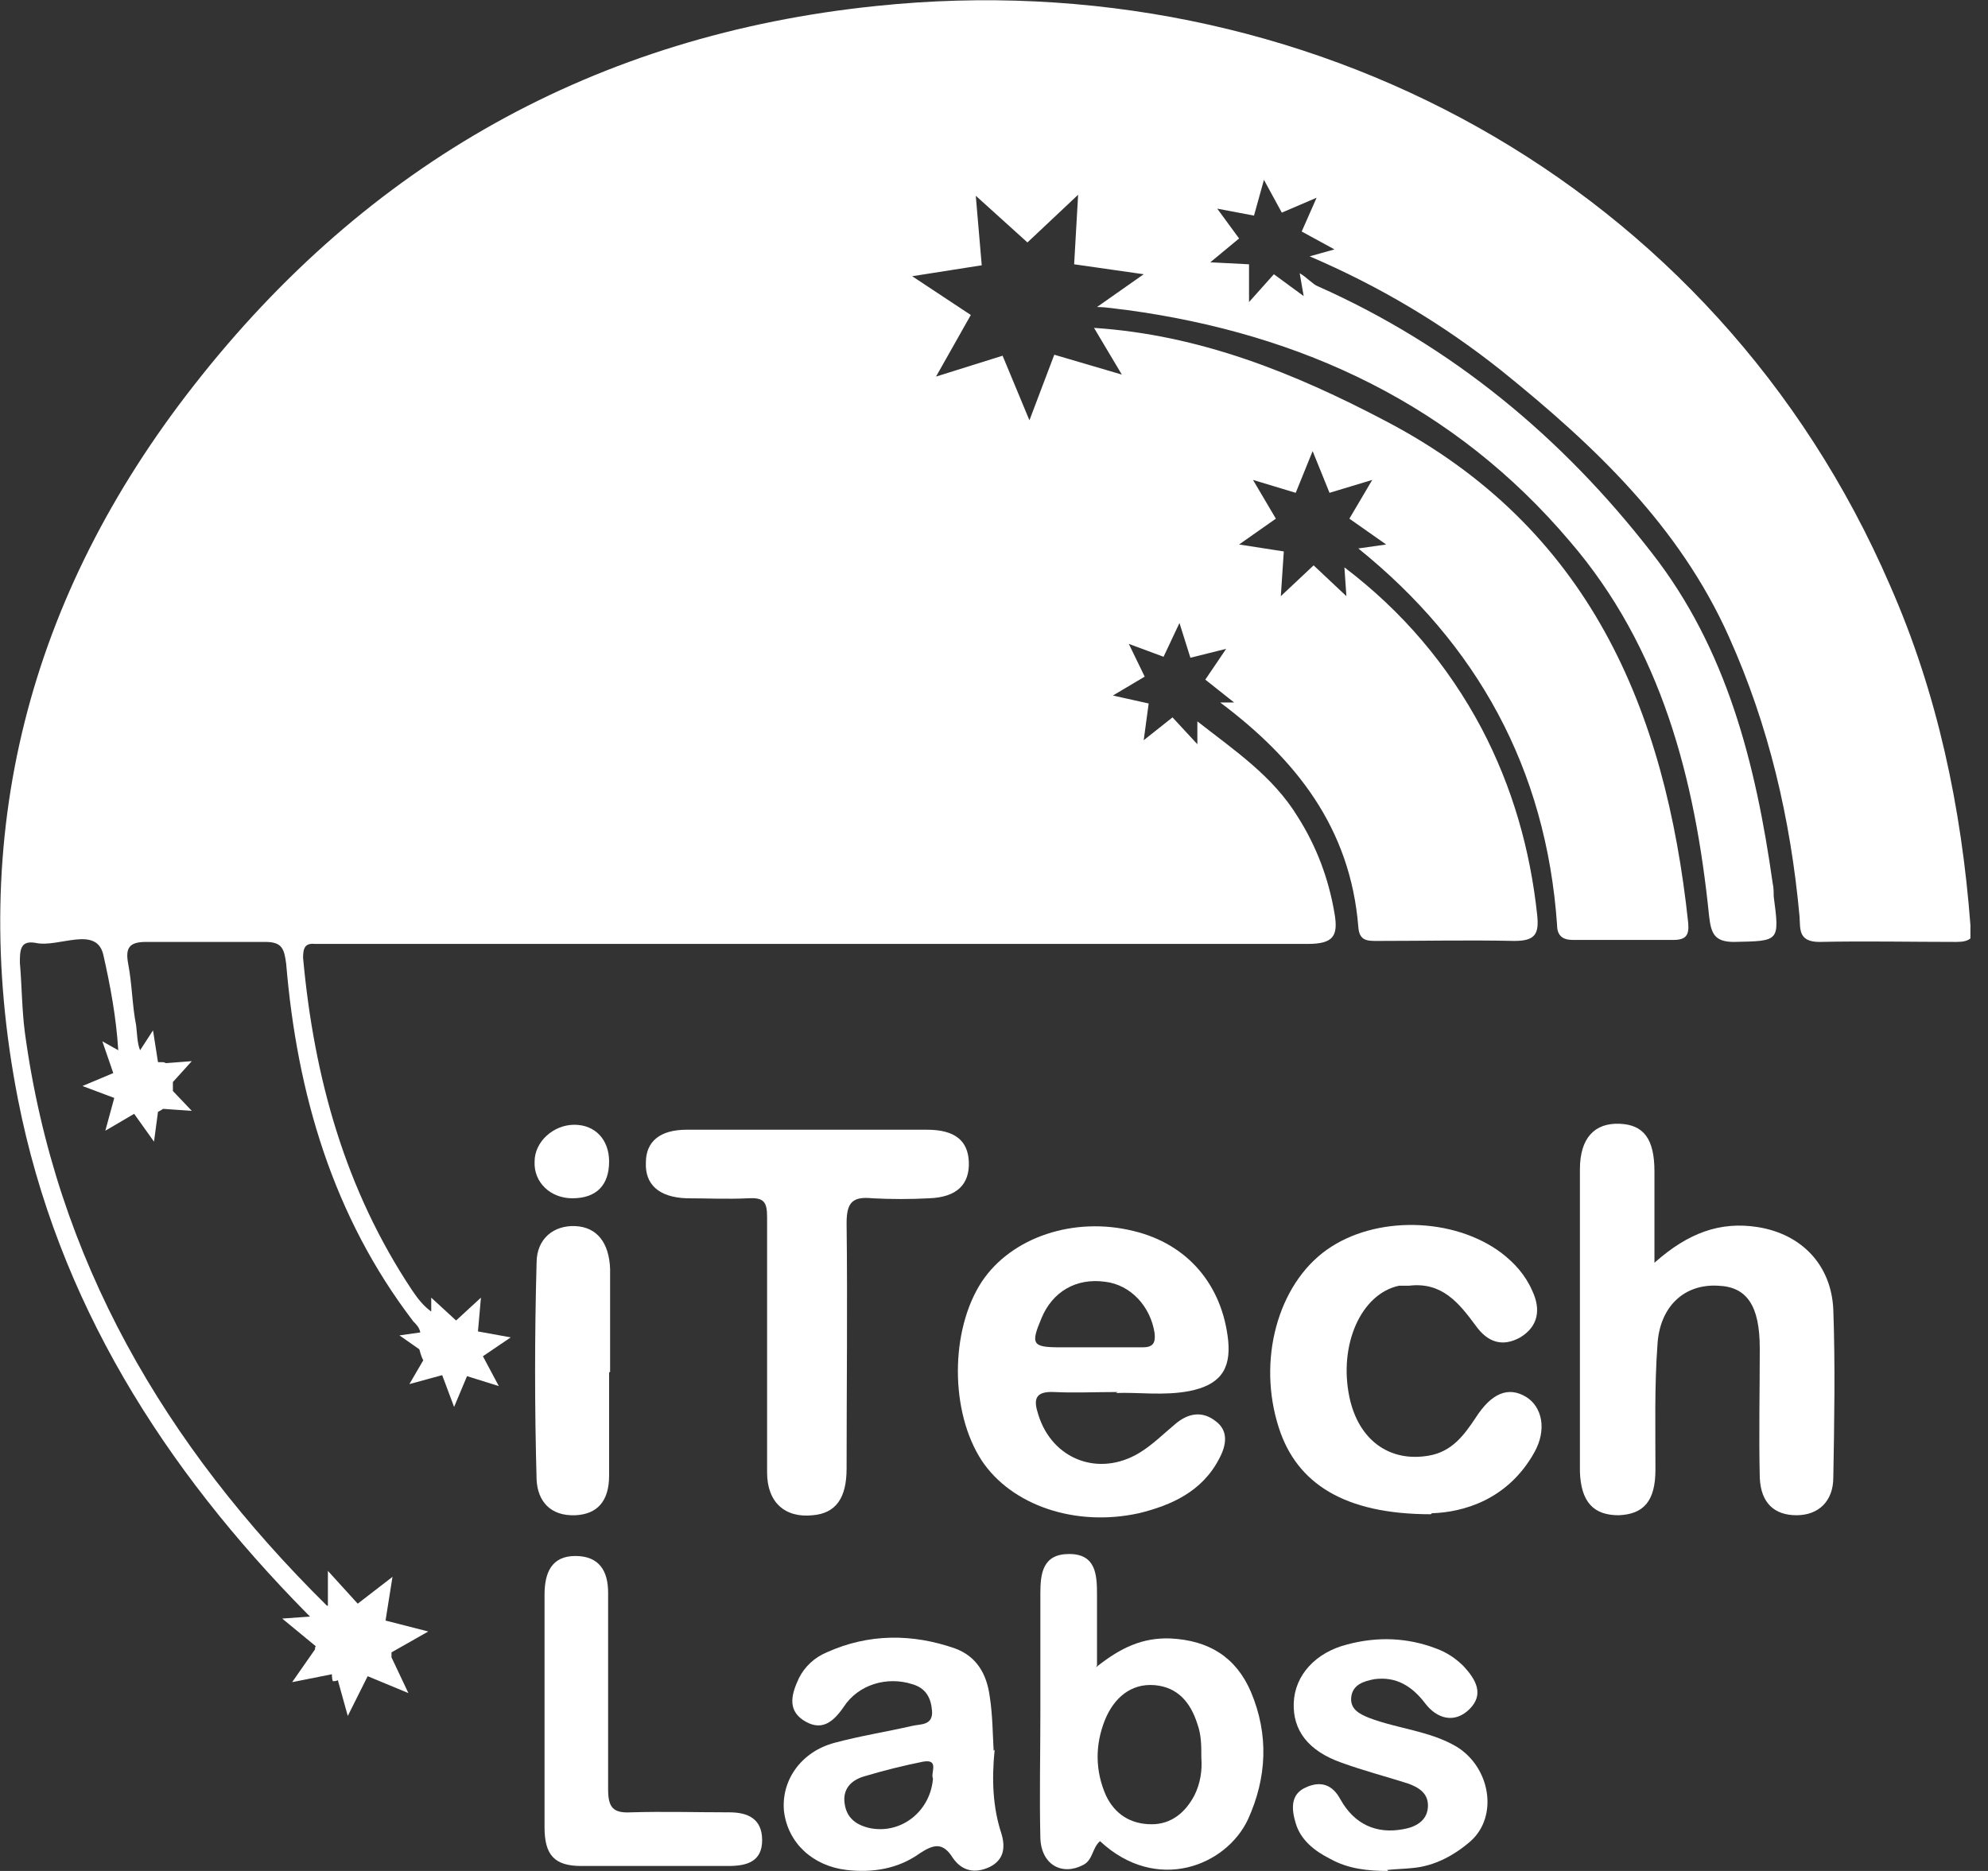
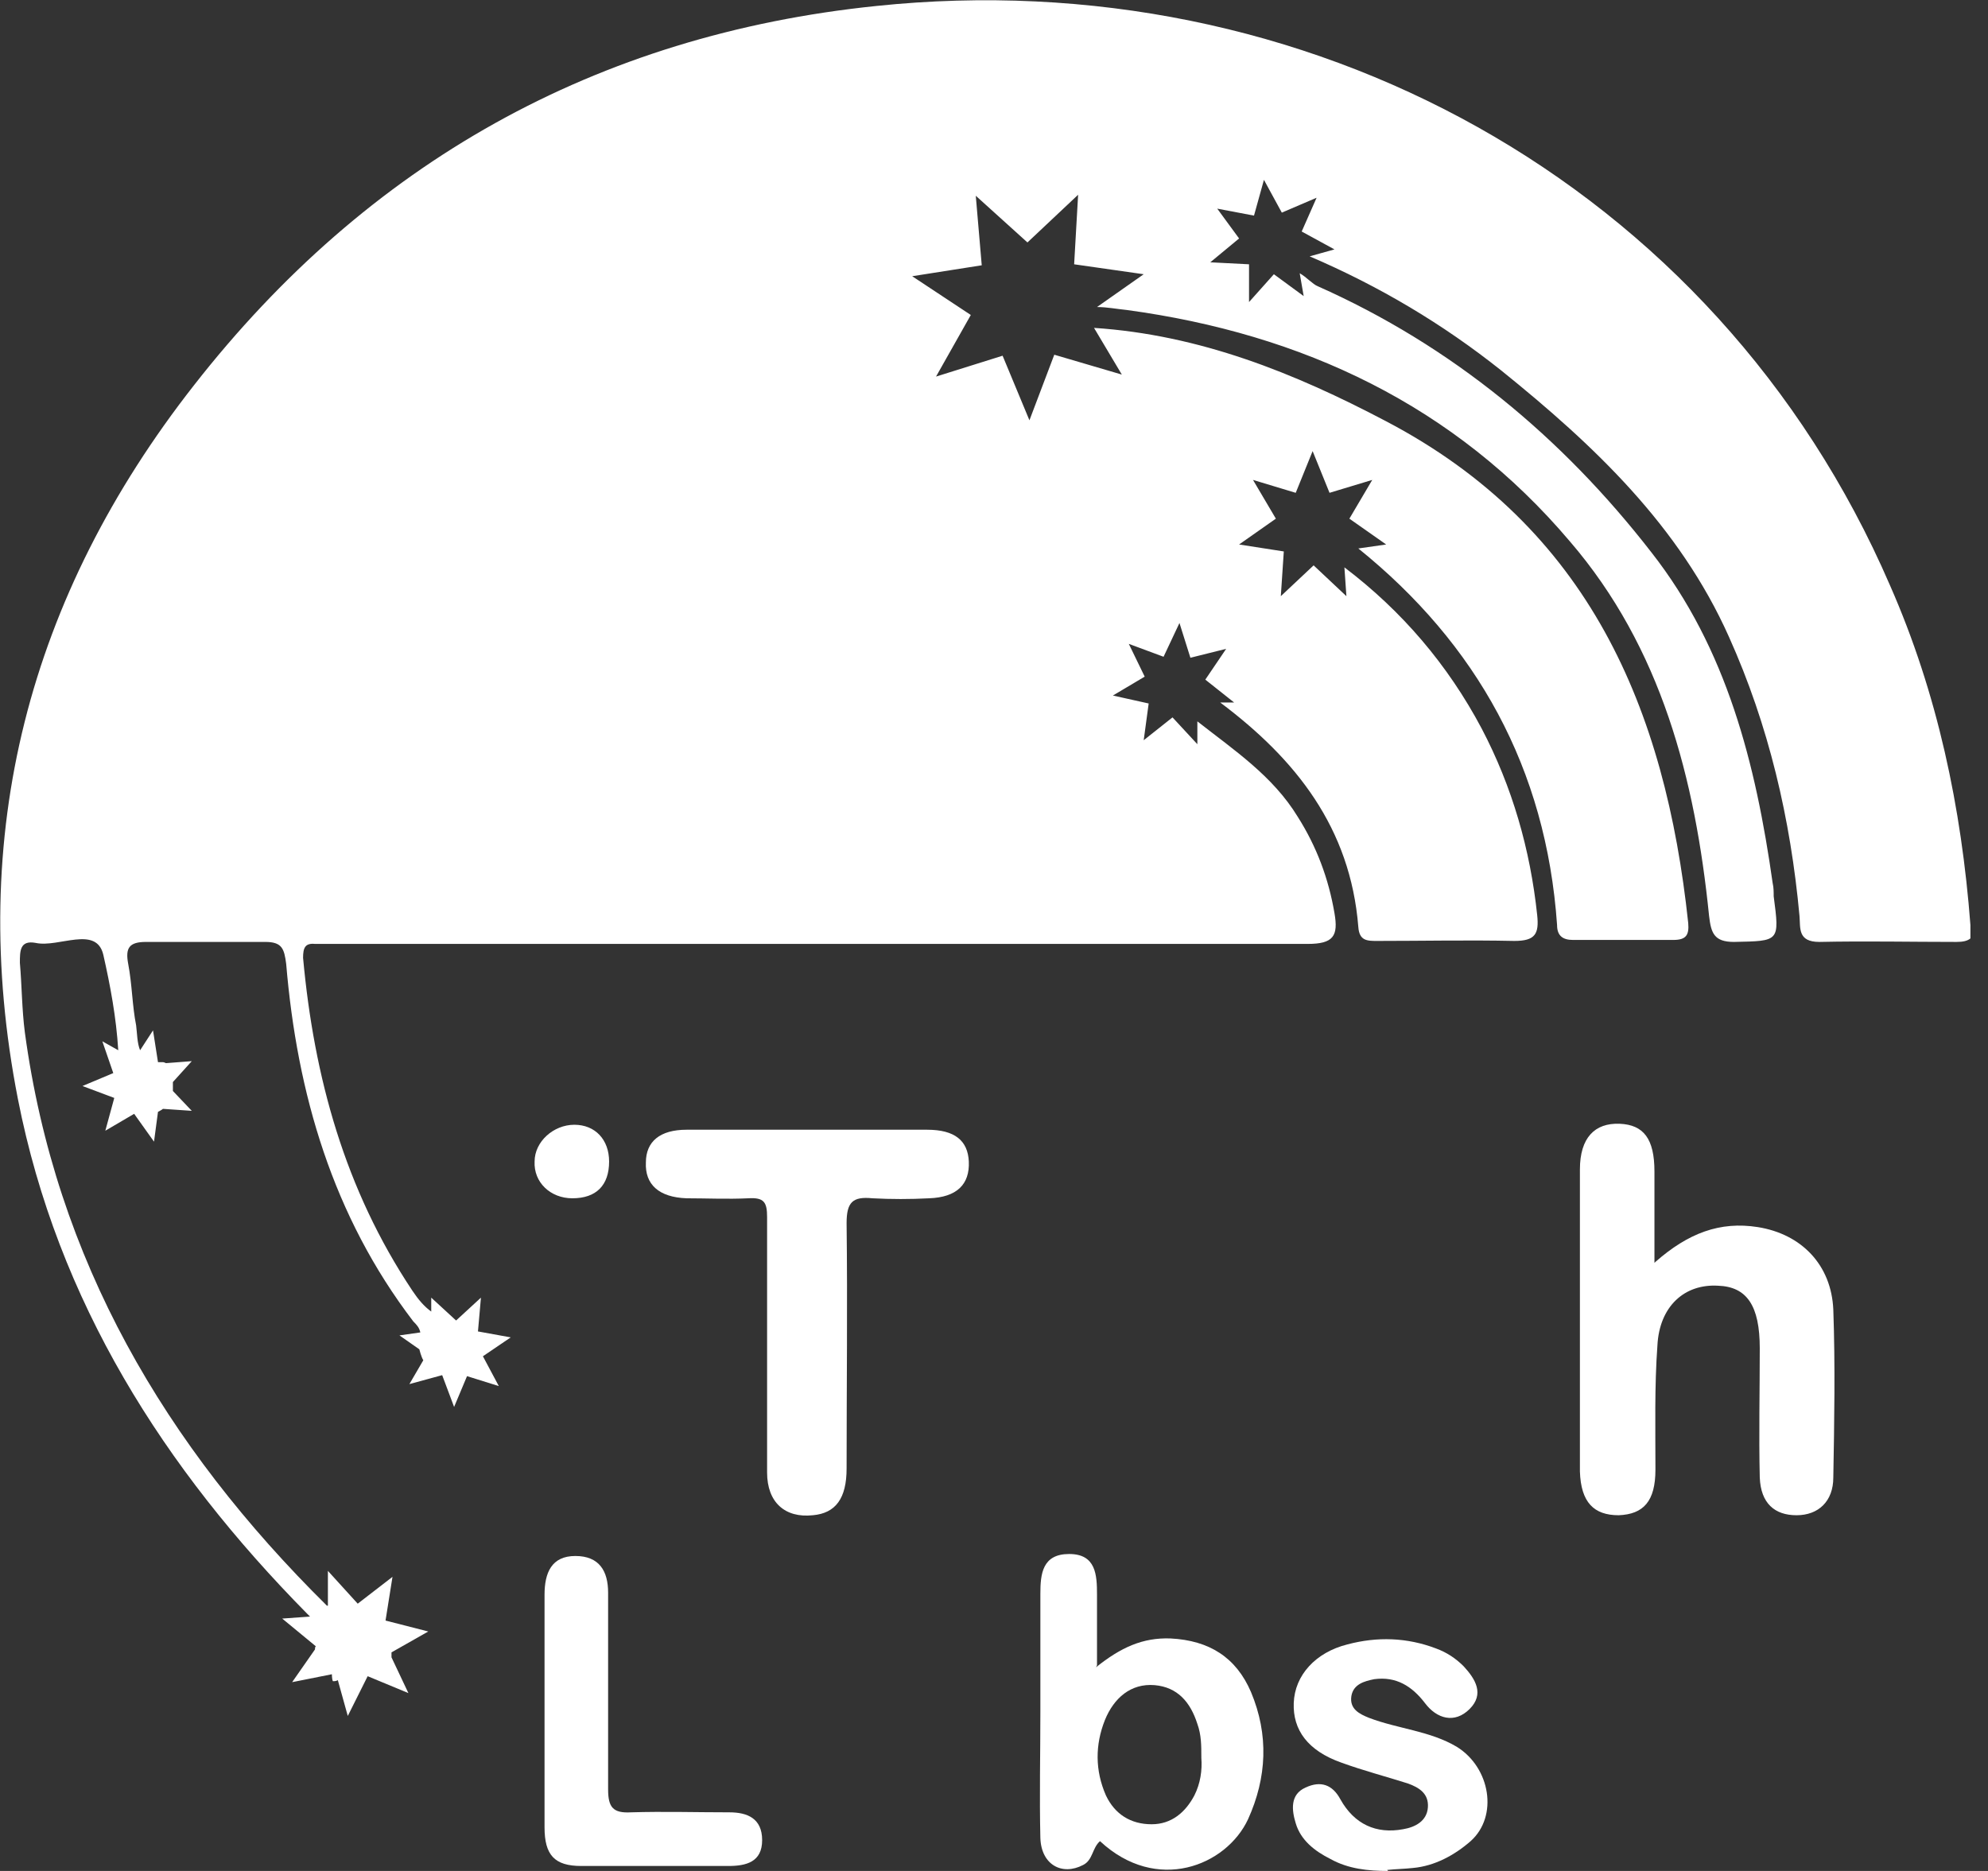
<svg xmlns="http://www.w3.org/2000/svg" width="102" height="96" viewBox="0 0 102 96" fill="none">
  <rect x="0" y="0" width="102" height="96" fill="#333333" stroke="none" />
  <g clip-path="url(#clip0_1_453)">
    <path d="M84.937 64.748C86.619 63.269 88.251 62.657 90.188 62.963C92.431 63.32 93.961 64.901 94.063 67.195C94.165 70.05 94.114 72.956 94.063 75.811C94.063 77.034 93.298 77.748 92.176 77.748C91.055 77.748 90.341 77.136 90.29 75.811C90.239 73.619 90.29 71.376 90.29 69.183C90.29 66.991 89.627 66.022 88.149 65.971C86.415 65.869 85.141 67.042 85.039 69.03C84.886 71.121 84.937 73.262 84.937 75.403C84.937 77.034 84.325 77.697 83.05 77.748C81.776 77.748 81.113 77.085 81.062 75.505C81.062 70.356 81.062 65.156 81.062 60.006C81.062 58.375 81.827 57.61 83.101 57.661C84.325 57.712 84.886 58.426 84.886 60.108C84.886 61.536 84.886 63.014 84.886 64.799L84.937 64.748Z" fill="#fff" />
-     <path d="M57.355 71.426C56.132 71.426 55.112 71.477 54.093 71.426C53.073 71.376 53.022 71.834 53.277 72.599C53.991 74.893 56.387 75.811 58.477 74.536C59.14 74.129 59.701 73.568 60.312 73.058C60.975 72.497 61.689 72.395 62.352 72.905C63.065 73.415 62.913 74.18 62.556 74.842C61.689 76.525 60.108 77.238 58.426 77.646C55.163 78.36 51.9 77.238 50.371 74.944C48.739 72.446 48.739 68.266 50.371 65.767C51.9 63.473 55.112 62.403 58.171 63.167C60.924 63.83 62.709 65.92 63.014 68.775C63.167 70.305 62.556 71.07 61.026 71.376C59.701 71.63 58.375 71.426 57.253 71.477L57.355 71.426ZM56.132 69.132C56.947 69.132 57.814 69.132 58.63 69.132C59.14 69.132 59.293 68.928 59.242 68.418C59.038 67.042 58.018 65.92 56.693 65.767C55.214 65.564 53.99 66.277 53.43 67.654C52.869 68.979 52.971 69.132 54.398 69.132C54.959 69.132 55.52 69.132 56.132 69.132V69.132Z" fill="#fff" />
    <path d="M39.358 68.928C39.358 66.787 39.358 64.595 39.358 62.453C39.358 61.689 39.206 61.434 38.39 61.485C37.319 61.536 36.248 61.485 35.229 61.485C33.801 61.434 33.088 60.771 33.139 59.65C33.139 58.579 33.852 57.967 35.229 57.967C39.358 57.967 43.437 57.967 47.567 57.967C48.994 57.967 49.657 58.528 49.708 59.599C49.759 60.771 49.096 61.434 47.669 61.485C46.7 61.536 45.731 61.536 44.763 61.485C43.743 61.383 43.437 61.689 43.437 62.759C43.488 66.94 43.437 71.171 43.437 75.352C43.437 76.882 42.876 77.646 41.704 77.748C40.276 77.901 39.358 77.085 39.358 75.556C39.358 73.364 39.358 71.121 39.358 68.928V68.928Z" fill="#fff" />
-     <path d="M73.415 77.697C68.979 77.697 66.532 76.117 65.615 73.262C64.493 69.795 65.564 65.92 68.062 64.136C70.56 62.352 74.588 62.453 77.035 64.289C77.697 64.799 78.258 65.41 78.615 66.226C79.074 67.195 78.921 68.062 78.003 68.622C77.086 69.132 76.321 68.877 75.709 68.011C74.842 66.838 73.976 65.767 72.293 65.971C72.14 65.971 71.936 65.971 71.783 65.971C69.846 66.379 68.674 68.979 69.234 71.681C69.693 73.874 71.274 75.046 73.313 74.689C74.486 74.485 75.097 73.67 75.709 72.752C76.525 71.477 77.391 71.121 78.309 71.681C79.125 72.191 79.38 73.364 78.717 74.536C77.341 76.984 75.046 77.595 73.466 77.646L73.415 77.697Z" fill="#fff" />
    <path d="M56.234 85.549C57.508 84.529 58.63 84.019 60.057 84.07C62.046 84.172 63.422 85.039 64.187 86.823C65.105 89.015 65.003 91.208 64.034 93.349C62.912 95.745 59.344 97.173 56.438 94.471C56.03 94.827 56.081 95.439 55.571 95.694C54.5 96.255 53.43 95.694 53.379 94.318C53.328 92.176 53.379 89.984 53.379 87.843C53.379 85.803 53.379 83.764 53.379 81.776C53.379 80.756 53.481 79.737 54.857 79.737C56.234 79.737 56.285 80.807 56.285 81.827C56.285 82.948 56.285 84.07 56.285 85.447L56.234 85.549ZM61.638 90.137C61.638 89.576 61.638 89.015 61.434 88.455C61.077 87.333 60.414 86.568 59.242 86.466C58.018 86.364 57.151 87.129 56.693 88.251C56.183 89.525 56.183 90.851 56.743 92.125C57.202 93.094 58.018 93.604 59.089 93.604C60.108 93.604 60.822 92.992 61.281 92.125C61.587 91.514 61.689 90.851 61.638 90.188V90.137Z" fill="#fff" />
-     <path d="M51.033 89.78C50.88 91.31 50.931 92.737 51.39 94.114C51.594 94.827 51.492 95.439 50.778 95.796C50.014 96.153 49.351 96 48.892 95.337C48.382 94.522 47.923 94.624 47.21 95.082C46.088 95.898 44.763 96.102 43.437 95.949C41.703 95.745 40.429 94.573 40.225 92.941C40.072 91.361 41.092 89.882 42.825 89.423C44.151 89.066 45.476 88.862 46.802 88.557C47.21 88.455 47.872 88.556 47.821 87.792C47.77 87.129 47.516 86.619 46.802 86.415C45.527 86.007 44.049 86.415 43.284 87.588C42.723 88.404 42.111 88.862 41.194 88.251C40.378 87.69 40.633 86.874 40.99 86.109C41.296 85.498 41.806 85.039 42.417 84.784C44.559 83.815 46.802 83.815 48.994 84.58C50.116 84.988 50.626 85.906 50.778 87.027C50.931 87.996 50.931 88.964 50.982 89.831L51.033 89.78ZM47.872 91.259C47.719 91.004 48.229 90.239 47.363 90.392C46.343 90.596 45.323 90.851 44.304 91.157C43.641 91.361 43.233 91.819 43.335 92.533C43.437 93.298 43.947 93.655 44.66 93.808C46.292 94.114 47.77 92.89 47.872 91.208V91.259Z" fill="#fff" />
    <path d="M71.222 96C70.203 96 69.183 95.898 68.266 95.388C67.45 94.98 66.736 94.419 66.481 93.553C66.277 92.89 66.175 92.074 66.991 91.718C67.756 91.361 68.367 91.564 68.775 92.329C69.489 93.604 70.611 94.114 71.987 93.859C72.599 93.757 73.211 93.451 73.262 92.737C73.313 92.023 72.803 91.718 72.242 91.513C71.121 91.157 69.948 90.851 68.826 90.443C67.093 89.831 66.328 88.76 66.379 87.384C66.43 85.956 67.501 84.784 69.132 84.376C70.662 83.968 72.191 84.019 73.67 84.58C74.23 84.784 74.689 85.09 75.097 85.498C75.709 86.16 76.168 86.925 75.403 87.69C74.638 88.455 73.721 88.2 73.109 87.384C72.446 86.517 71.63 86.007 70.509 86.16C69.999 86.262 69.438 86.415 69.336 87.027C69.234 87.69 69.744 87.945 70.254 88.149C71.732 88.71 73.364 88.811 74.74 89.627C76.474 90.698 76.882 93.196 75.454 94.471C74.638 95.184 73.619 95.745 72.497 95.847C72.038 95.898 71.63 95.898 71.171 95.949L71.222 96Z" fill="#fff" />
    <path d="M27.939 87.792C27.939 85.803 27.939 83.815 27.939 81.827C27.939 80.705 28.295 79.839 29.519 79.839C30.742 79.839 31.201 80.603 31.201 81.725C31.201 85.09 31.201 88.455 31.201 91.819C31.201 92.737 31.456 93.043 32.374 92.992C34.056 92.941 35.739 92.992 37.421 92.992C38.339 92.992 39.104 93.298 39.104 94.42C39.104 95.541 38.288 95.745 37.37 95.745C34.872 95.745 32.323 95.745 29.825 95.745C28.448 95.745 27.939 95.184 27.939 93.757C27.939 91.769 27.939 89.78 27.939 87.792V87.792Z" fill="#fff" />
-     <path d="M31.252 70.407C31.252 72.191 31.252 73.925 31.252 75.709C31.252 77.034 30.64 77.697 29.519 77.748C28.244 77.799 27.582 77.034 27.531 75.913C27.429 72.191 27.429 68.52 27.531 64.799C27.531 63.524 28.448 62.861 29.519 62.912C30.64 62.963 31.252 63.779 31.303 65.105C31.303 66.889 31.303 68.622 31.303 70.407H31.252Z" fill="#fff" />
    <path d="M31.252 59.599C31.252 60.822 30.59 61.485 29.366 61.485C28.244 61.485 27.378 60.669 27.429 59.599C27.429 58.579 28.397 57.712 29.468 57.712C30.539 57.712 31.252 58.477 31.252 59.599Z" fill="#fff" />
    <path d="M101.098 47.465C100.639 41.449 99.416 35.586 96.969 30.029C87.996 9.279 66.889 -1.988 44.967 0.306C30.59 1.784 18.864 8.361 9.942 19.781C1.479 30.59 -1.733 42.825 0.918 56.387C2.957 66.787 8.412 75.352 15.754 82.796C15.754 82.796 15.856 82.897 15.907 82.948L14.479 83.05L16.212 84.478C16.162 84.478 16.162 84.58 16.162 84.631L14.989 86.313L17.028 85.906C17.028 85.906 17.028 86.16 17.079 86.262C17.181 86.262 17.232 86.262 17.334 86.211L17.844 88.047L18.864 86.007L20.954 86.874L20.087 85.039C20.087 85.039 20.087 84.886 20.087 84.784L21.974 83.713L19.781 83.152L20.138 80.909L18.354 82.286L16.824 80.603V82.388H16.773C8.463 74.18 2.855 64.646 1.275 52.971C1.122 51.798 1.122 50.575 1.02 49.402C1.02 48.79 1.02 48.229 1.835 48.382C3.008 48.637 4.945 47.465 5.302 48.994C5.659 50.575 5.965 52.206 6.067 53.889L5.251 53.43L5.812 55.061L4.232 55.724L5.863 56.336L5.404 58.018L6.883 57.151L7.902 58.579L8.106 57.049C8.106 57.049 8.31 56.947 8.361 56.896L9.84 56.998L8.871 55.979C8.871 55.979 8.871 55.673 8.871 55.52L9.84 54.449L8.514 54.551C8.514 54.551 8.412 54.5 8.361 54.5C8.259 54.5 8.157 54.5 8.106 54.5L7.851 52.869L7.189 53.889C7.036 53.532 7.036 53.022 6.985 52.614C6.781 51.594 6.781 50.524 6.577 49.453C6.424 48.637 6.628 48.331 7.494 48.331C9.534 48.331 11.573 48.331 13.612 48.331C14.479 48.331 14.581 48.688 14.683 49.453C15.244 56.132 17.079 62.403 21.209 67.807C21.362 67.96 21.515 68.113 21.566 68.368L20.495 68.52L21.515 69.234C21.515 69.234 21.617 69.642 21.719 69.795L21.005 71.019L22.687 70.56L23.299 72.191L23.962 70.611L25.593 71.121L24.777 69.591L26.205 68.622L24.523 68.317L24.676 66.583L23.401 67.756L22.126 66.583V67.297C21.77 67.042 21.464 66.685 21.158 66.226C17.691 61.026 16.11 55.265 15.55 49.147C15.55 48.637 15.652 48.382 16.162 48.433C16.518 48.433 16.875 48.433 17.232 48.433C33.852 48.433 50.473 48.433 67.093 48.433C68.418 48.433 68.673 48.026 68.469 46.853C68.164 45.069 67.552 43.437 66.583 41.908C65.309 39.817 63.32 38.492 61.434 37.013V38.186L60.159 36.809L58.681 37.982L58.936 36.096L57.1 35.688L58.732 34.719L57.916 33.037L59.7 33.699L60.516 31.966L61.077 33.75L62.912 33.292L61.842 34.872L63.32 36.045H62.606C66.481 38.951 69.285 42.468 69.693 47.567C69.744 48.28 70.152 48.28 70.662 48.28C73.007 48.28 75.352 48.229 77.697 48.28C78.768 48.28 78.972 47.923 78.87 46.955C78.513 43.59 77.595 40.378 76.015 37.37C74.281 34.107 71.936 31.354 68.979 29.111L69.081 30.59L67.399 29.009L65.716 30.59L65.869 28.295L63.575 27.938L65.462 26.613L64.289 24.625L66.481 25.287L67.348 23.146L68.215 25.287L70.407 24.625L69.234 26.613L71.121 27.938L69.693 28.142C75.76 33.037 79.329 39.41 79.89 47.465C79.89 48.026 80.195 48.229 80.705 48.229C82.439 48.229 84.172 48.229 85.855 48.229C86.517 48.229 86.67 47.974 86.619 47.363C85.447 36.35 81.521 27.072 71.121 21.617C66.379 19.118 61.536 17.181 56.132 16.824L57.559 19.22L54.093 18.201L52.818 21.566L51.441 18.252L48.026 19.322L49.81 16.162L46.802 14.173L50.371 13.612L50.065 10.044L52.716 12.44L55.316 9.993L55.112 13.561L58.681 14.071L56.285 15.754C56.794 15.754 57.304 15.856 57.814 15.906C66.838 17.13 74.638 20.801 80.552 27.785C85.243 33.241 86.976 39.97 87.69 47.006C87.792 47.873 87.945 48.331 88.965 48.331C91.31 48.28 91.31 48.331 91.004 45.986C91.004 45.782 91.004 45.527 90.953 45.323C90.086 39.206 88.608 33.292 84.733 28.346C80.144 22.432 74.486 17.742 67.603 14.683C67.348 14.581 67.042 14.224 66.685 14.02L66.889 15.193L65.36 14.071L64.085 15.499V13.561L62.097 13.459L63.575 12.236L62.454 10.706L64.34 11.063L64.85 9.228L65.767 10.91L67.552 10.146L66.787 11.879L68.469 12.797L67.195 13.153C70.764 14.683 74.027 16.62 77.035 19.017C81.776 22.84 86.16 26.97 88.71 32.68C90.749 37.217 91.871 42.01 92.329 47.006C92.38 47.618 92.227 48.331 93.349 48.331C95.694 48.28 98.039 48.331 100.385 48.331C101.047 48.331 101.353 48.127 101.302 47.414L101.098 47.465Z" fill="#fff" />
  </g>
  <defs>
    <clipPath id="clip0_1_453">
      <rect width="101.098" height="96" fill="white" />
    </clipPath>
  </defs>
</svg>